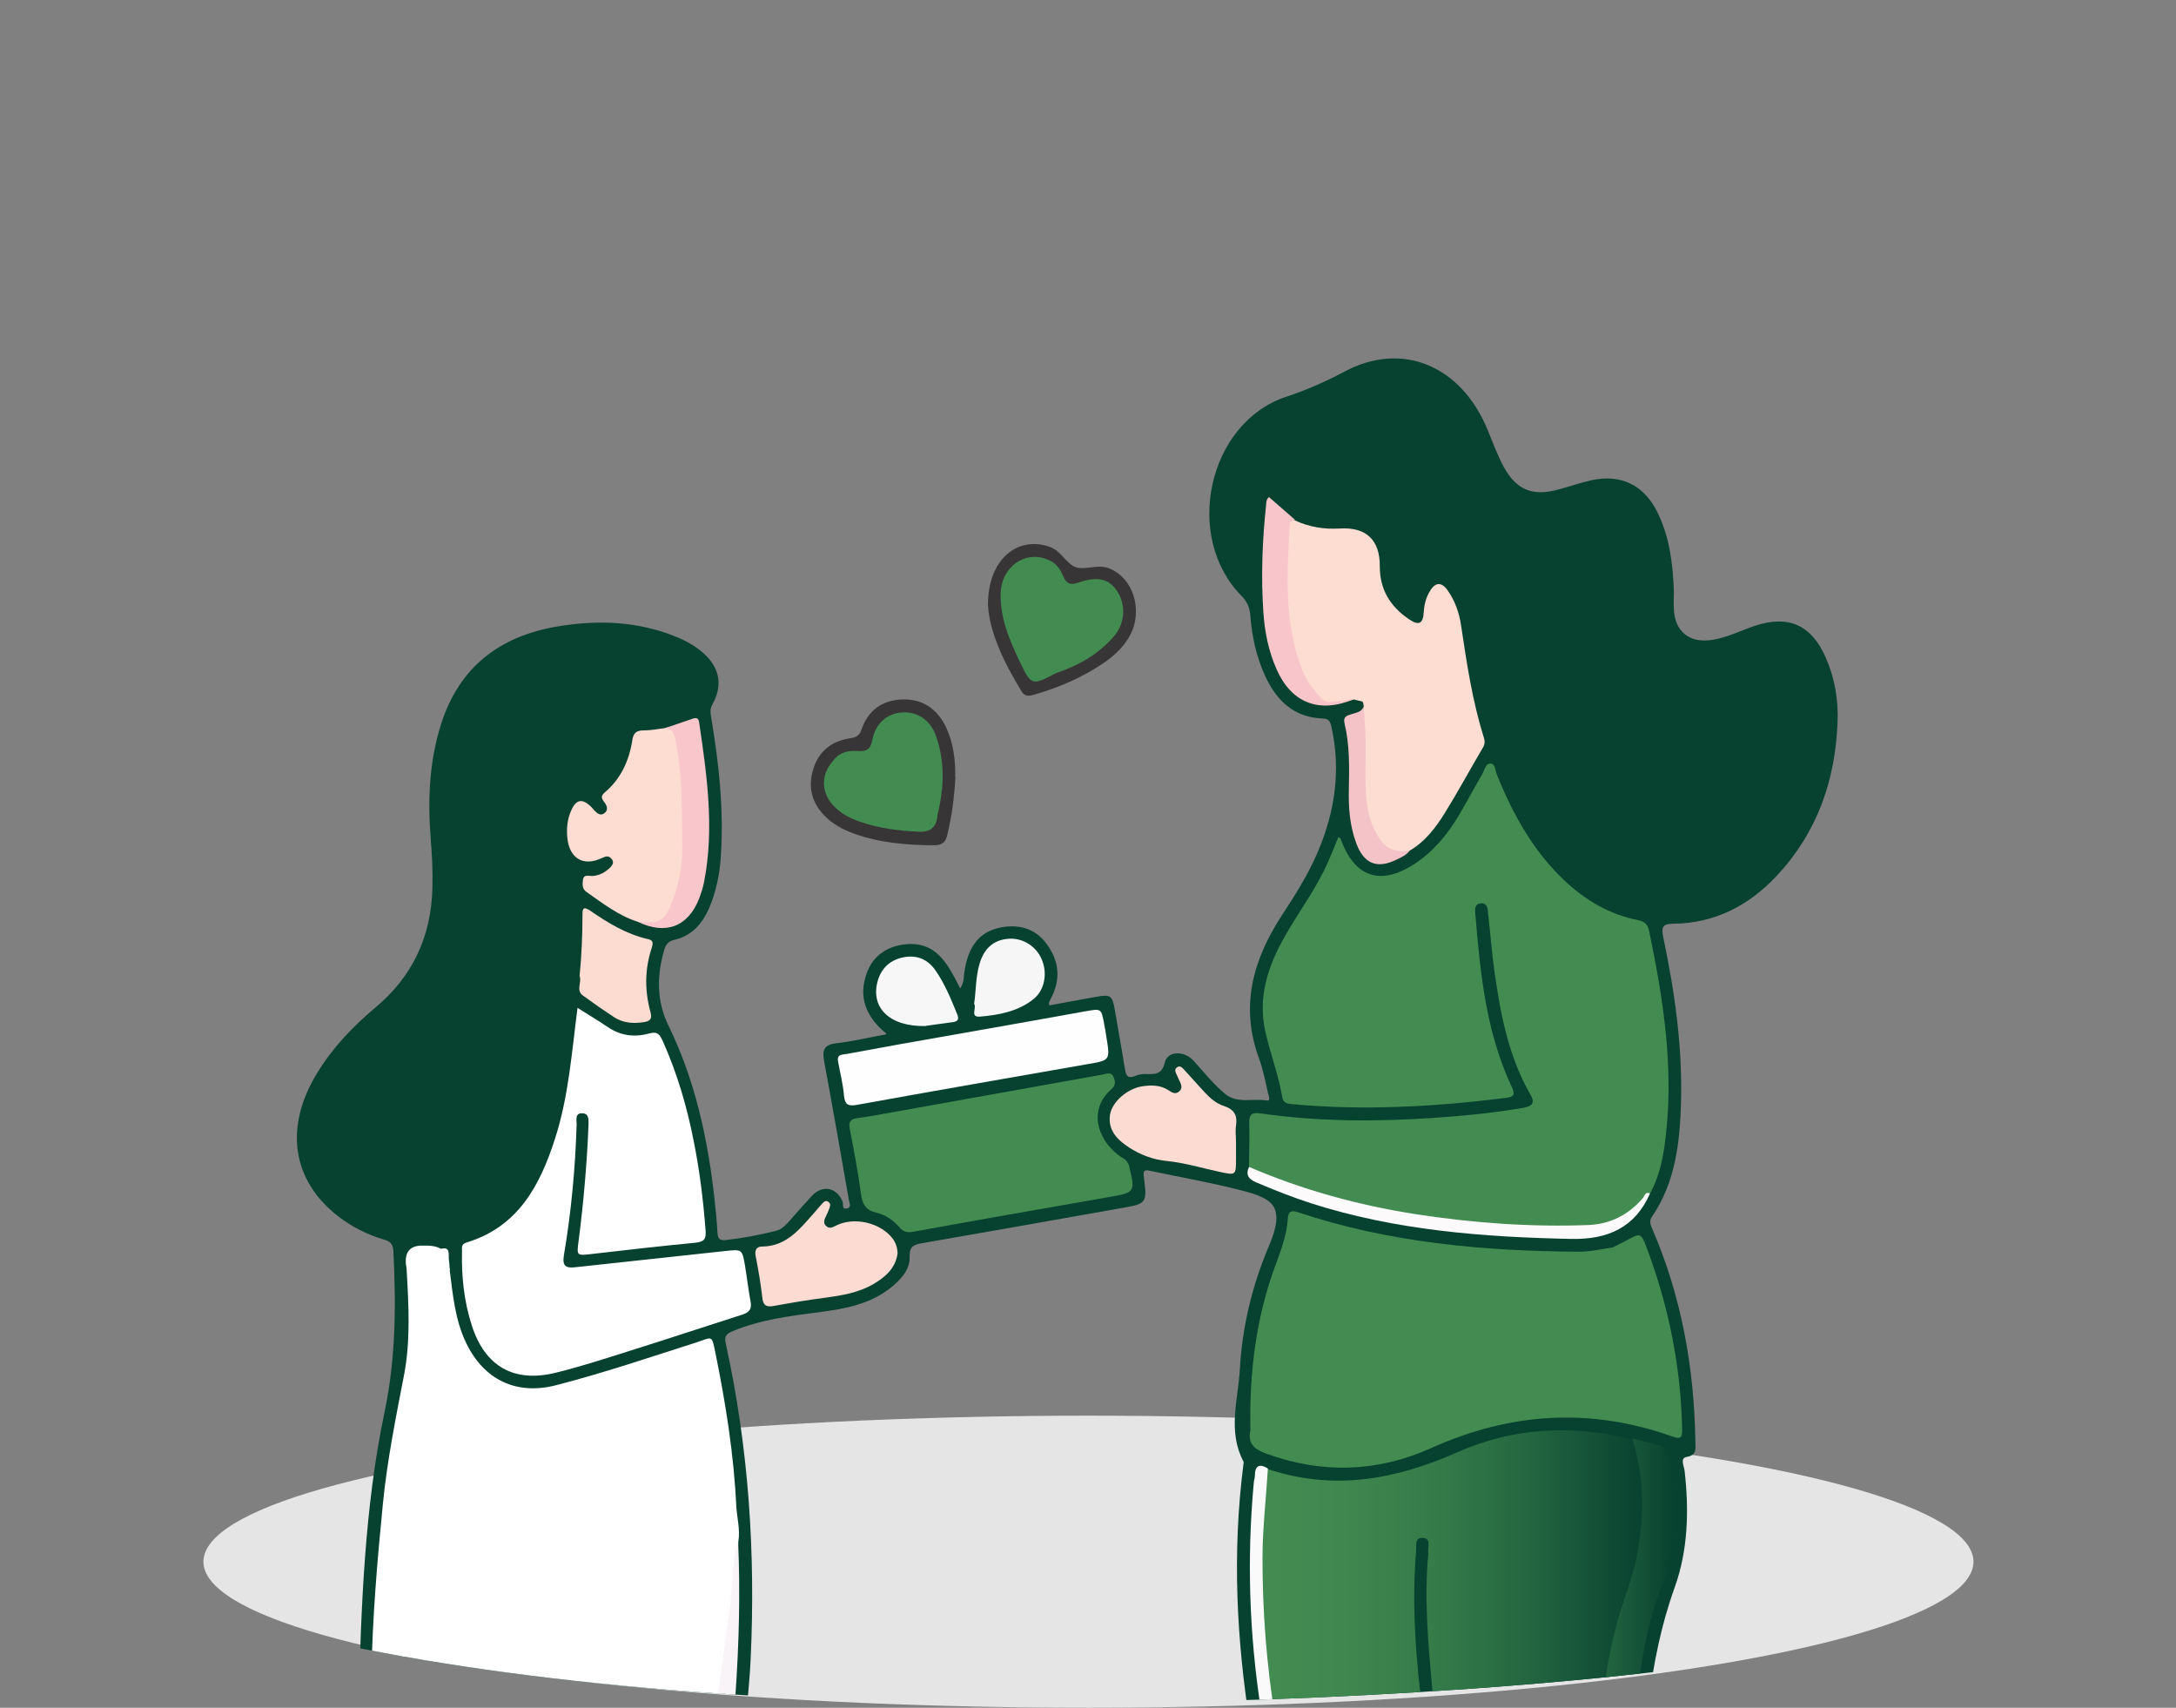
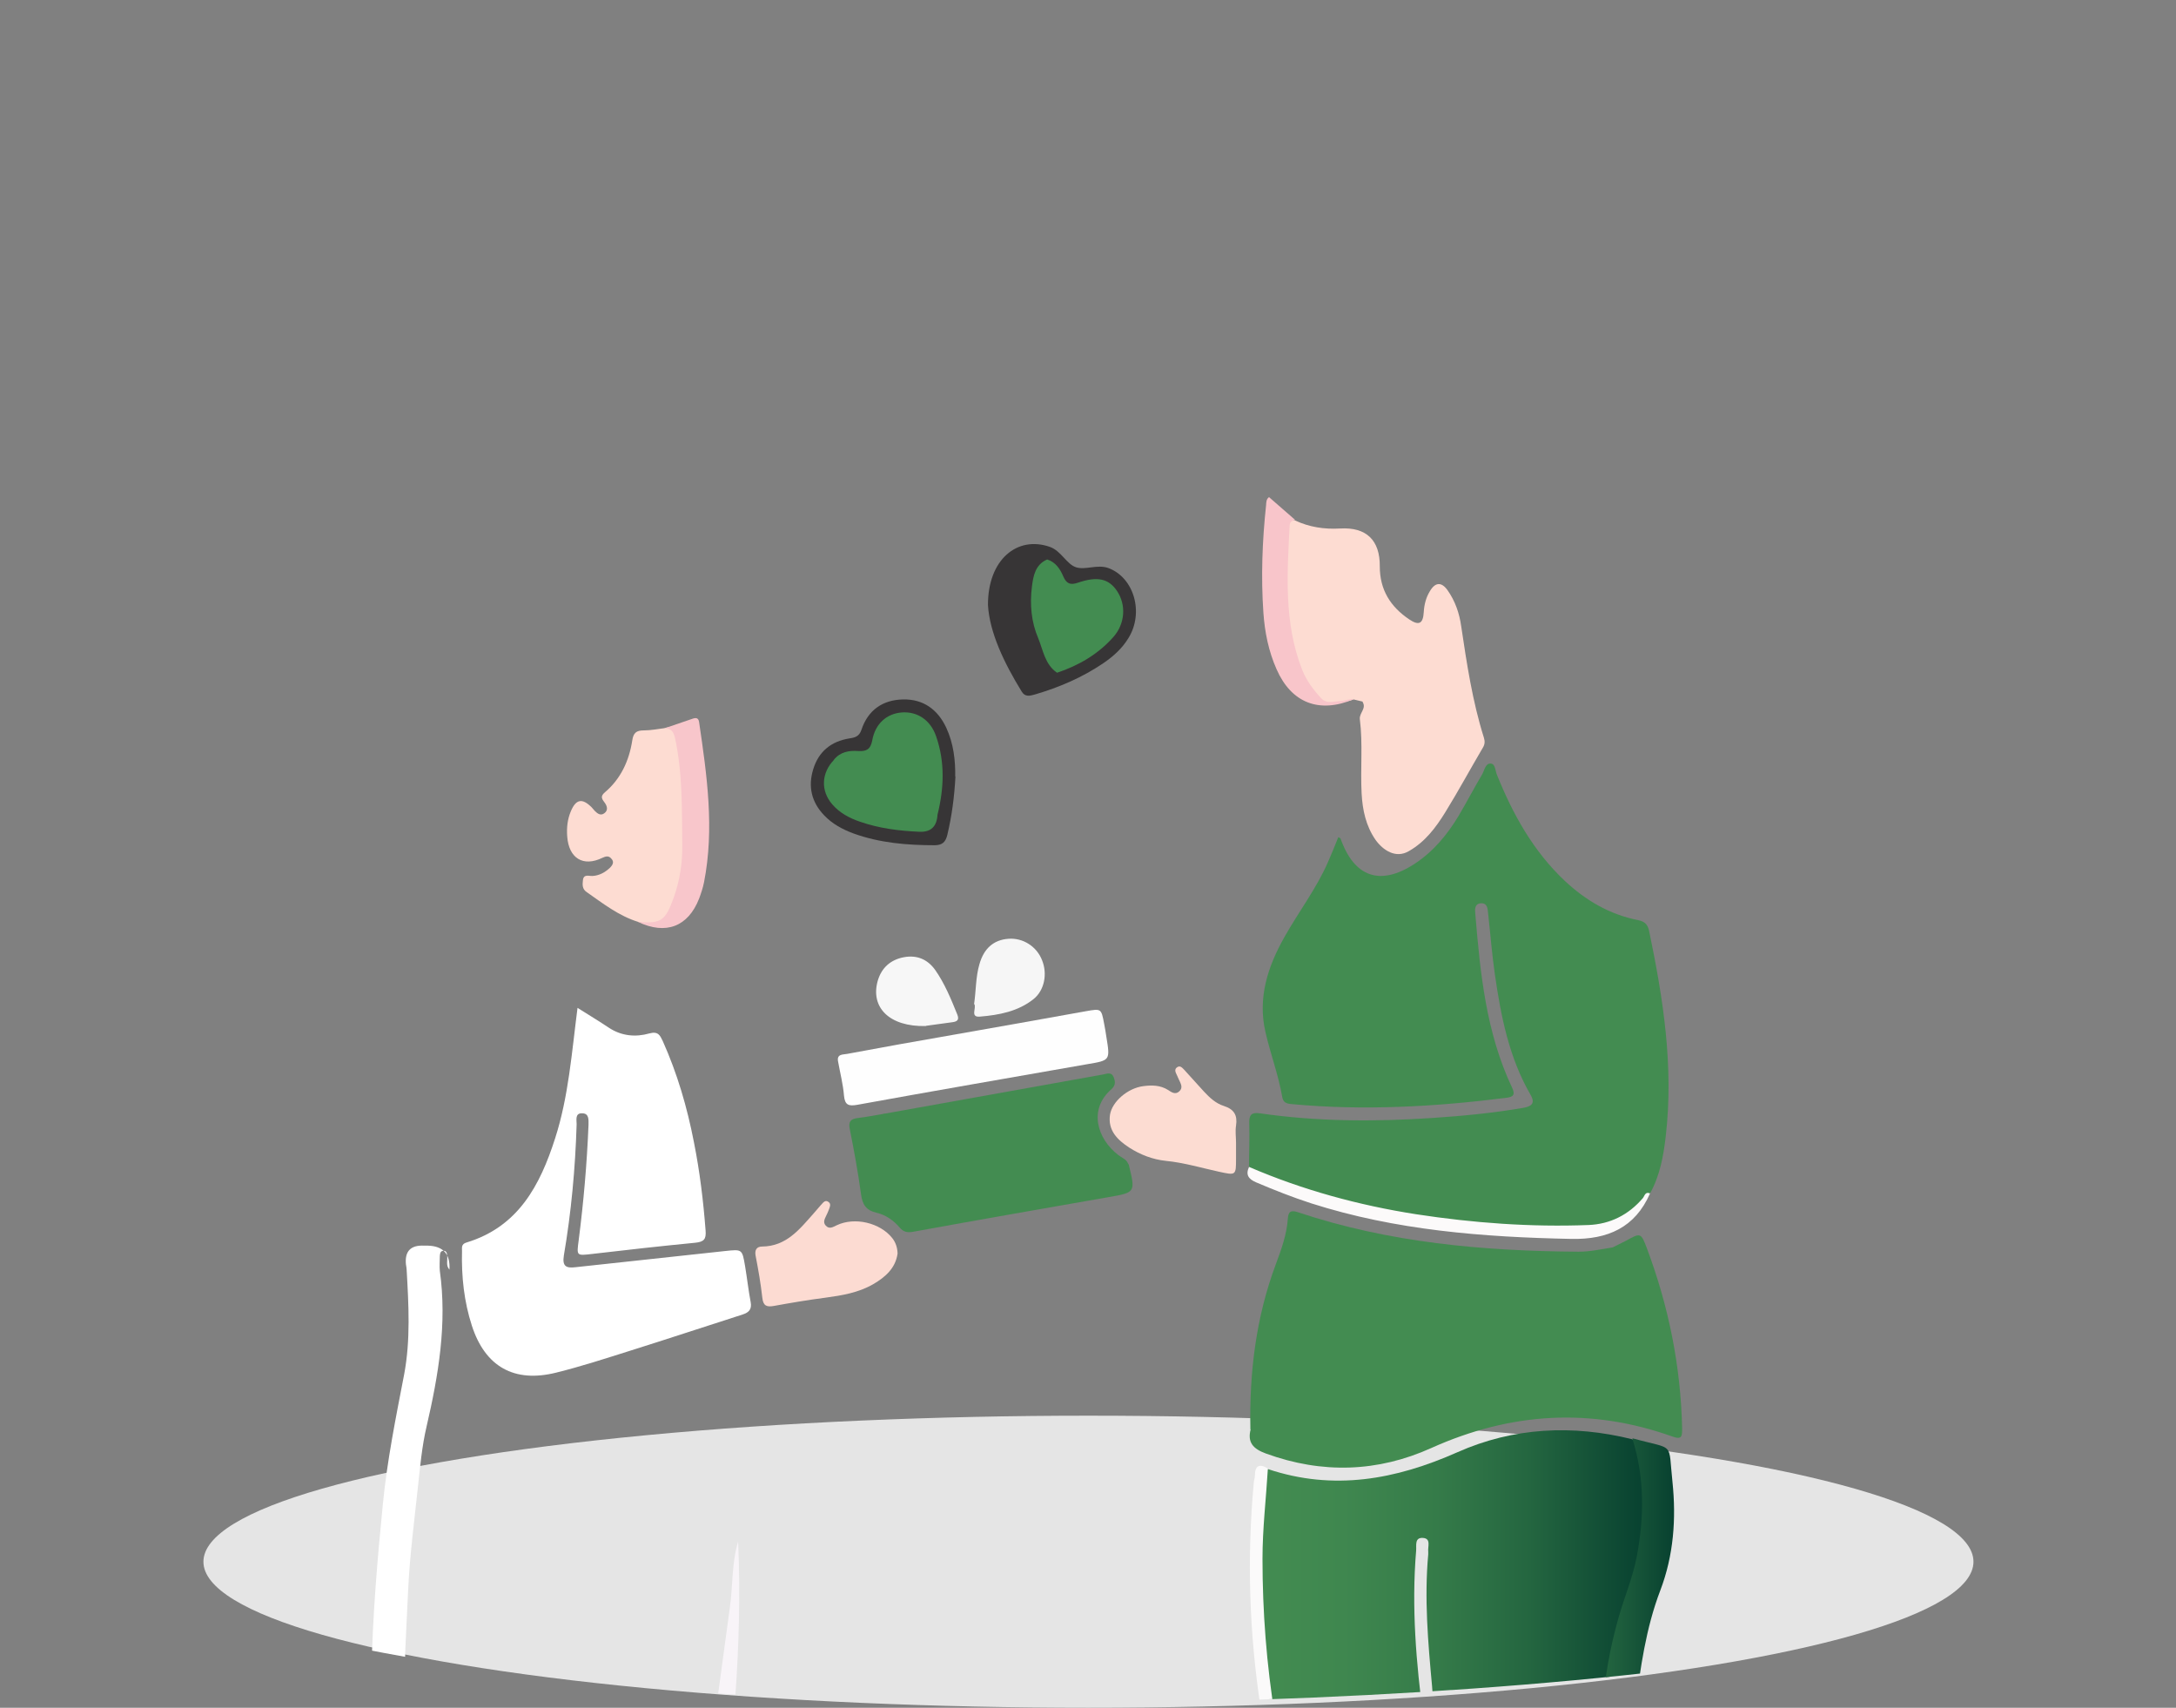
<svg xmlns="http://www.w3.org/2000/svg" xmlns:xlink="http://www.w3.org/1999/xlink" width="97.02" height="76.13" viewBox="0 0 97.02 76.13">
  <rect x="0" y="0" width="97.02" height="76.13" fill="#808080" stroke="none" />
  <defs>
    <style>
      .cls-1 {
        fill: #f8c5ca;
      }

      .cls-2 {
        fill: #373536;
      }

      .cls-3 {
        fill: #fff;
      }

      .cls-4 {
        fill: #f4c3c8;
      }

      .cls-5 {
        fill: #f6f6f6;
      }

      .cls-6 {
        fill: url(#linear-gradient);
      }

      .cls-7 {
        fill: #fddcd2;
      }

      .cls-8 {
        fill: #438c51;
      }

      .cls-9 {
        fill: #fcdbd1;
      }

      .cls-10 {
        fill: #f8f4f8;
      }

      .cls-11 {
        fill: #fbfafa;
      }

      .cls-12 {
        fill: url(#linear-gradient-2);
      }

      .cls-13 {
        fill: #fcfafa;
      }

      .cls-14 {
        clip-path: url(#clippath);
      }

      .cls-15 {
        fill: #e5e5e5;
      }

      .cls-16 {
        fill: #074130;
      }

      .cls-17 {
        fill: #fcdcd2;
      }

      .cls-18 {
        fill: none;
      }

      .cls-19 {
        fill: #f8c6cb;
      }

      .cls-20 {
        fill: #f7f7f7;
      }

      .cls-21 {
        fill: #fcdbd2;
      }

      .cls-22 {
        fill: #fefefe;
      }
    </style>
    <clipPath id="clippath">
      <path class="cls-18" d="M0,64.85c0,5.97,17.59,11.09,45.79,11.09s51.23-3.67,51.23-9.64S80.12,0,51.91,0,0,58.88,0,64.85Z" />
    </clipPath>
    <linearGradient id="linear-gradient" x1="56.12" y1="70.42" x2="73.36" y2="70.42" gradientTransform="matrix(1, 0, 0, 1, 0, 0)" gradientUnits="userSpaceOnUse">
      <stop offset="0" stop-color="#438c51" />
      <stop offset=".22" stop-color="#3f874f" />
      <stop offset=".46" stop-color="#357b49" />
      <stop offset=".7" stop-color="#246640" />
      <stop offset=".94" stop-color="#0d4833" />
      <stop offset="1" stop-color="#074130" />
    </linearGradient>
    <linearGradient id="linear-gradient-2" x1="64.16" y1="70.62" x2="74.64" y2="70.62" xlink:href="#linear-gradient" />
  </defs>
  <g id="Layer_1" data-name="Layer 1" />
  <g id="Layer_2" data-name="Layer 2">
    <g id="Layer_1-2" data-name="Layer 1">
      <g>
        <ellipse class="cls-15" cx="48.53" cy="69.62" rx="39.46" ry="6.51" />
        <g class="cls-14">
          <g>
-             <path class="cls-16" d="M39.52,46.08c-.93-.76-1.26-1.65-.87-2.71,.28-.76,.89-1.18,1.69-1.27,1.43-.16,1.93,.91,2.47,1.96,.19-.26,.15-.54,.2-.8,.15-.93,.55-1.68,1.54-1.9,.82-.18,1.58,0,2.1,.7,.59,.78,.66,1.63,.18,2.5-.03,.05-.04,.1-.06,.15,0,.02,0,.04,.01,.11,.69-.13,1.39-.25,2.08-.38,.66-.12,.74-.07,.85,.61,.15,.88,.31,1.75,.45,2.63,.05,.31,.16,.41,.47,.28,.13-.06,.28-.08,.42-.08,.4,0,.75,.07,.89-.53,.12-.5,.85-.52,1.26-.08,.47,.51,.89,1.06,1.43,1.5,.55,.45,1.24,.18,1.86,.29,.17,.03,.08-.21,.05-.31-.12-.53-.22-1.07-.41-1.58-.85-2.32-.26-4.39,1.02-6.36,.6-.91,1.18-1.83,1.61-2.84,.76-1.79,1.03-3.62,.61-5.54-.05-.23-.09-.39-.39-.4-1.28-.04-2.06-.79-2.57-1.89-.39-.85-.59-1.76-.66-2.68-.03-.37-.14-.64-.4-.9-2.6-2.64-1.49-7.71,1.99-8.87,.91-.3,1.75-.67,2.6-1.12,2.57-1.38,5.21-.28,6.39,2.6,.23,.55,.43,1.12,.72,1.65,.58,1.05,1.32,1.32,2.48,.99,.47-.13,.94-.29,1.42-.4,1.34-.29,2.36,.22,2.96,1.45,.53,1.09,.67,2.25,.72,3.44,.01,.27-.02,.55,0,.82,.03,1.04,.71,1.58,1.75,1.4,.65-.11,1.24-.41,1.86-.62,1.51-.5,2.53-.04,3.17,1.43,.4,.91,.56,1.88,.52,2.87-.1,2.59-.91,4.92-2.71,6.84-1.24,1.33-2.77,2.12-4.61,2.14-.53,0-.53,.19-.45,.61,.51,2.43,.86,4.87,.79,7.36-.05,1.79-.25,3.56-1.3,5.1-.13,.19-.06,.34,.01,.51,1.31,3.03,1.88,6.21,1.93,9.5,0,.29,.09,.61-.39,.69-.3,.05-.12,.4-.09,.61,.2,1.77,.16,3.54-.45,5.23-.6,1.67-.94,3.39-1.16,5.14-.05,.4-.13,.79-.13,1.19,0,.47-.24,.57-.66,.56-.75-.02-1.49,0-2.24,0-4.64,0-9.28,0-13.92,.01-.54,0-.72-.19-.8-.7-.62-3.86-.81-7.74-.32-11.63,0-.07,.04-.16,.01-.21-.71-1.34-.24-2.74-.16-4.1,.1-1.87,.54-3.7,1.27-5.44,.25-.59,.53-1.34,.23-1.83-.26-.42-1.01-.61-1.58-.75-1.3-.33-2.63-.56-3.94-.84-.27-.06-.29,.03-.26,.28,.15,1.17,.14,1.19-1.02,1.39-2.95,.53-5.9,1.04-8.86,1.56-.35,.06-.58,.13-.56,.59,.02,.58-.37,1-.8,1.36-.93,.76-2.05,.97-3.19,1.12-1.31,.17-2.63,.33-3.87,.84-.29,.12-.42,.2-.34,.57,1.02,4.63,1.33,9.32,1.11,14.04-.03,.73-.11,1.45-.16,2.18-.02,.35-.17,.5-.55,.5-5.42,0-10.84-.01-16.26,0-.42,0-.53-.17-.52-.56,.13-4.4,.26-8.81,1.17-13.13,.5-2.39,.51-4.76,.39-7.16-.02-.32-.14-.43-.42-.51-.74-.22-1.42-.56-2.03-1.03-2.08-1.6-2.43-3.99-.94-6.41,.68-1.11,1.57-2.05,2.56-2.88,1.69-1.4,2.52-3.2,2.57-5.37,.02-.75-.02-1.49-.08-2.23-.13-1.72-.06-3.41,.47-5.07,.81-2.54,2.62-3.91,5.17-4.34,1.84-.31,3.66-.24,5.41,.5,.42,.18,.81,.41,1.15,.72,.7,.65,.83,1.42,.36,2.26-.1,.18-.09,.33-.06,.52,.35,2.07,.58,4.14,.44,6.24-.05,.8-.21,1.59-.53,2.33-.31,.7-.78,1.23-1.56,1.4-.25,.06-.36,.21-.43,.43-.34,1.16-.35,2.3,.19,3.4,1.18,2.42,1.74,5,2.04,7.65,.06,.52,.11,1.05,.14,1.58,.02,.26,.1,.35,.37,.32,.74-.08,1.47-.22,2.2-.4,.22-.05,.39-.18,.54-.34,.36-.41,.72-.82,1.09-1.22,.48-.52,1.12-.39,1.38,.25,.04,.11-.05,.36,.2,.3,.21-.05,.1-.23,.08-.37-.36-2.06-.72-4.12-1.1-6.17-.09-.47-.05-.75,.52-.82,.72-.08,1.43-.25,2.24-.4Z" />
            <path class="cls-2" d="M42.6,34.62c-.05,.91-.16,1.75-.36,2.59-.08,.33-.22,.46-.55,.47-1.24,0-2.47-.1-3.65-.53-.48-.18-.93-.42-1.29-.8-.57-.59-.73-1.29-.49-2.06,.24-.79,.8-1.24,1.6-1.37,.27-.04,.45-.09,.55-.39,.29-.87,.94-1.33,1.85-1.35,.91-.02,1.55,.45,1.93,1.26,.33,.71,.41,1.47,.4,2.18Z" />
            <path class="cls-2" d="M44.05,26.98c-.01-2.04,1.31-3.11,2.76-2.6,.51,.18,.74,.77,1.17,.91,.42,.13,.94-.14,1.43,.03,1.15,.42,1.61,1.99,.9,3.13-.28,.46-.67,.81-1.11,1.11-.94,.64-1.97,1.08-3.06,1.4-.22,.06-.43,.12-.58-.12-.8-1.3-1.44-2.65-1.51-3.87Z" />
            <path class="cls-8" d="M55.69,52.02c0-.65,.03-1.31,.01-1.96-.01-.36,.1-.48,.47-.43,2.55,.37,5.11,.38,7.67,.21,1.36-.09,2.72-.22,4.06-.45,.33-.06,.58-.16,.35-.57-.97-1.67-1.33-3.52-1.6-5.39-.13-.9-.2-1.81-.3-2.71-.02-.23-.04-.48-.34-.45-.27,.03-.25,.28-.23,.48,.22,2.65,.48,5.29,1.64,7.74,.15,.32,.05,.41-.26,.45-3.18,.4-6.37,.58-9.57,.28-.23-.02-.38-.07-.42-.32-.17-.99-.53-1.93-.75-2.9-.35-1.53,.11-2.92,.85-4.23,.63-1.12,1.42-2.15,1.94-3.34,.16-.36,.31-.73,.46-1.11,.05,.03,.09,.04,.1,.06,.61,1.73,1.77,2.13,3.3,1.13,.84-.55,1.46-1.3,1.97-2.15,.36-.61,.69-1.24,1.05-1.85,.1-.18,.14-.49,.38-.47,.2,.01,.2,.32,.27,.49,.71,1.77,1.62,3.41,3.03,4.74,.93,.87,2,1.5,3.27,1.75,.3,.06,.43,.2,.49,.49,.63,3.02,1.1,6.05,.74,9.14-.1,.88-.26,1.76-.7,2.55-.32,.2-.41,.58-.71,.81-.66,.51-1.42,.77-2.23,.78-4.17,.05-8.28-.36-12.27-1.61-.68-.21-1.34-.48-2-.72-.25-.09-.52-.18-.67-.44Z" />
-             <path class="cls-3" d="M20.05,56.61c.14,1.11,.24,2.24,.74,3.27,.79,1.63,2.23,2.33,4.01,1.87,2.1-.54,4.16-1.24,6.23-1.9,.73-.23,.7-.39,.87,.47,.46,2.26,.82,4.53,.93,6.83,.03,.52,.18,1.04,.09,1.57-.12,1.77-.22,3.55-.49,5.31-.1,.68-.09,1.38-.48,1.99-3.7,0-7.39,.01-11.09,.02-.92,0-1.85-.01-2.77-.02-.14-.14-.17-.32-.17-.5,0-.15,0-.29,0-.44,.02-3.01,.24-6.01,.58-9.01,.21-1.83,.66-3.61,.93-5.42,.19-1.27,.16-2.53,.06-3.8-.02-.29-.06-.58,0-.87,.03-.17,.09-.33,.3-.33,.24,0,.21,.19,.22,.36,.01,.2-.06,.4,.06,.58Z" />
            <path class="cls-6" d="M64.16,77.01c-.28-.59-.25-1.24-.31-1.85-.18-1.95-.35-3.91-.17-5.87,0-.04,0-.07,0-.11-.03-.23,.14-.59-.23-.62-.39-.03-.29,.34-.31,.57-.21,2.51,0,5.01,.33,7.49,.04,.28,.08,.49-.33,.49-2.2-.01-4.4,0-6.6,0-.03,0-.06-.03-.1-.04,.2-.27,.22-.55,.17-.88-.37-2.47-.55-4.95-.49-7.44,.02-.94,.11-1.89,.22-2.82,.02-.16,.04-.33,.19-.44,2.93,.98,5.7,.47,8.45-.75,2.5-1.11,5.13-1.24,7.79-.58,.45,.34,.42,.86,.48,1.34,.3,2.21-.06,4.32-.83,6.41-.5,1.34-.66,2.79-.79,4.22-.08,.9-.17,.97-1.06,.97-1.96,0-3.92,0-5.88,0-.18,0-.36,.05-.53-.06Z" />
            <path class="cls-3" d="M25.75,44.93c.51,.32,.97,.6,1.42,.9,.56,.36,1.18,.41,1.78,.24,.4-.11,.48,.09,.6,.34,.65,1.45,1.09,2.96,1.39,4.51,.26,1.3,.42,2.62,.52,3.94,.03,.38-.07,.5-.46,.54-1.54,.15-3.07,.32-4.6,.5-.7,.08-.69,.09-.6-.6,.22-1.71,.37-3.43,.44-5.16,0-.22,.03-.5-.27-.51-.34-.02-.26,.29-.26,.49-.06,1.96-.24,3.92-.57,5.85-.08,.5,.12,.57,.53,.52,2.22-.24,4.44-.48,6.66-.72,.76-.08,.76-.09,.89,.67,.09,.54,.15,1.08,.25,1.61,.06,.33-.09,.46-.36,.55-1.66,.53-3.31,1.08-4.97,1.6-1.11,.35-2.21,.71-3.34,.99-1.88,.47-3.17-.27-3.76-2.09-.35-1.08-.47-2.2-.44-3.33,0-.15-.04-.31,.2-.38,2.31-.7,3.28-2.55,3.95-4.64,.6-1.86,.74-3.81,1-5.82Z" />
            <path class="cls-8" d="M55.75,63.7c-.05-2.51,.25-4.97,1.13-7.33,.25-.67,.49-1.33,.54-2.04,.02-.3,.12-.4,.45-.29,4.06,1.36,8.26,1.73,12.51,1.76,.52,0,1.01-.11,1.51-.19,.29,0,.27,.26,.32,.43,.56,2.02-.17,4-1.93,5.14-.66,.43-1.43,.71-2.21,.69-2.41-.06-4.61,.68-6.78,1.6-1.65,.69-3.39,.74-5.15,.48-.17-.02-.32-.08-.39-.25Z" />
            <path class="cls-7" d="M60.77,31.28l-.42-.1s-.1,.04-.15,.05c-1.28,.27-1.65,.11-2.19-1.1-.41-.92-.61-1.88-.7-2.89-.1-1.16-.06-2.32,.03-3.47,.02-.24-.12-.66,.4-.57,.64,.3,1.3,.4,2.01,.36,1.17-.07,1.78,.52,1.77,1.69,0,1.05,.48,1.8,1.31,2.36,.43,.29,.62,.2,.65-.32,.02-.34,.1-.65,.27-.93,.24-.41,.52-.43,.79-.05,.34,.48,.53,1.03,.61,1.61,.25,1.67,.5,3.34,1.01,4.96,.05,.16,.05,.3-.05,.46-.56,.95-1.09,1.93-1.67,2.87-.42,.68-.9,1.32-1.62,1.73-.59,.35-1.16-.04-1.49-.5-.43-.62-.58-1.33-.62-2.06-.06-1.11,.06-2.22-.08-3.32-.03-.28,.31-.48,.12-.77Z" />
            <path class="cls-8" d="M55.75,63.7c1.03,.28,2.07,.24,3.12,.18,1.72-.1,3.21-.93,4.78-1.5,1.31-.47,2.67-.62,4.05-.65,1.3-.03,2.43-.42,3.36-1.39,1.16-1.21,1.52-3.14,.84-4.73,.19-.1,.39-.19,.58-.29,.67-.37,.68-.38,.95,.33,.97,2.59,1.51,5.26,1.57,8.03,0,.33,0,.52-.43,.36-3.65-1.3-7.21-1.08-10.75,.51-2.39,1.08-4.87,1.16-7.37,.25-.58-.21-.85-.5-.68-1.11Z" />
            <path class="cls-8" d="M39.48,49.64c3.23-.58,6.46-1.16,9.7-1.74,.16-.03,.37-.13,.47,.11,.08,.2,.1,.37-.09,.54-1.04,.9-.65,2.21,.3,2.94,.15,.12,.36,.18,.44,.39,.06,.27-.18,.3-.33,.33-2.14,.38-4.26,.97-6.45,1.04-1.86,.06-3.61-1.23-4.23-2.97-.09-.25-.25-.54,.19-.64Z" />
            <path class="cls-3" d="M20.05,56.61c-.18-.18-.09-.41-.11-.62-.01-.11-.03-.24-.17-.23-.14,0-.15,.13-.16,.24,0,.22-.02,.44,0,.65,.33,2.36-.06,4.65-.59,6.94-.21,.89-.29,1.82-.39,2.73-.16,1.51-.36,3.02-.43,4.53-.07,1.72-.22,3.44-.12,5.17-1.54,.1-1.56,.1-1.52-1.41,.05-2.52,.26-5.04,.51-7.55,.19-1.95,.58-3.87,.95-5.79,.29-1.54,.2-3.11,.11-4.68,0-.07-.02-.14-.03-.22q-.09-.89,.82-.84c.05,0,.11,0,.16,0q1.02,.03,.96,1.06Z" />
            <path class="cls-7" d="M28.46,41.1c-.87-.27-1.57-.82-2.3-1.33-.21-.14-.19-.34-.17-.53,.03-.29,.27-.18,.43-.19,.31-.02,.55-.16,.77-.36,.13-.13,.21-.27,.06-.42-.11-.13-.24-.1-.39-.03-.86,.42-1.5,.02-1.57-.95-.03-.39,.01-.76,.16-1.12,.23-.55,.51-.6,.93-.18,.05,.05,.09,.11,.14,.16,.12,.12,.26,.23,.43,.1,.16-.12,.13-.29,.03-.44-.12-.17-.25-.29-.01-.49,.71-.6,1.08-1.41,1.22-2.31,.05-.34,.18-.45,.52-.45,.3,0,.61-.06,.92-.1,.42-.14,.56,.11,.64,.45,.15,.62,.24,1.26,.26,1.89,.04,1.73,.3,3.49-.31,5.19-.03,.09-.06,.17-.09,.26-.4,1.01-.63,1.13-1.67,.85Z" />
            <path class="cls-22" d="M37.37,47.34c-.08-.37,.22-.32,.41-.36,1.55-.29,3.11-.57,4.67-.84,1.99-.35,3.97-.7,5.96-1.06,.69-.12,.69-.13,.82,.56,.04,.2,.07,.39,.1,.59,.17,1.04,.17,1.04-.85,1.21-3.42,.6-6.84,1.19-10.25,1.81-.39,.07-.56,.02-.6-.41-.04-.5-.17-1-.26-1.5Z" />
            <path class="cls-8" d="M39.48,49.64c-.19,.12-.17,.26-.11,.46,.51,1.67,2.3,2.99,4.05,3.02,1.41,.03,2.74-.42,4.12-.6,.73-.1,1.45-.25,2.18-.39,.21-.04,.43-.06,.58-.24,.01,.01,.03,.03,.03,.04,.3,1.23,.3,1.23-.92,1.44-2.9,.51-5.79,1.01-8.69,1.54-.27,.05-.44,.01-.61-.19-.28-.33-.64-.57-1.04-.66-.47-.11-.62-.38-.68-.82-.13-.97-.31-1.94-.5-2.9-.07-.34,.03-.46,.36-.5,.41-.05,.82-.13,1.23-.2Z" />
            <path class="cls-12" d="M64.16,77.01c2.18,0,4.36-.02,6.54,.01,.58,0,.74-.26,.76-.73,.06-1.42,.32-2.81,.7-4.16,.26-.92,.64-1.8,.82-2.75,.33-1.76,.35-3.52-.2-5.25,.02,0,.04,0,.05,0,1.88,.52,1.54,.1,1.74,1.94,.17,1.64,.05,3.27-.54,4.82-.65,1.7-.89,3.47-1.12,5.25-.02,.18-.06,.36-.07,.54-.01,.33-.17,.41-.49,.41-2.6,0-5.19,0-7.79,0-.14,0-.29,.05-.4-.09Z" />
            <path class="cls-21" d="M40.02,55.88c-.09,.65-.54,1.05-1.09,1.37-.66,.38-1.39,.5-2.13,.6-.77,.1-1.54,.23-2.31,.37-.3,.05-.46,0-.5-.36-.07-.63-.18-1.26-.3-1.88-.05-.26,.05-.41,.29-.41,1.08-.01,1.67-.77,2.3-1.48,.11-.12,.21-.25,.32-.37,.1-.1,.19-.26,.35-.13,.12,.09,.04,.24,0,.35-.03,.08-.07,.17-.11,.25-.07,.15-.16,.3-.02,.45,.16,.17,.32,.06,.49-.02,.8-.38,1.93-.11,2.47,.57,.15,.19,.23,.41,.24,.69Z" />
            <path class="cls-17" d="M55.11,50.93c0,.24,0,.47,0,.71,0,.77,0,.76-.78,.59-.78-.17-1.54-.4-2.35-.48-.58-.06-1.13-.27-1.63-.59-.52-.34-.96-.76-.86-1.46,.09-.59,.79-1.19,1.48-1.28,.38-.05,.76-.05,1.11,.17,.15,.1,.32,.22,.49,.07,.2-.17,.07-.36-.01-.54-.03-.07-.06-.13-.09-.2-.06-.12-.12-.25,.01-.34,.14-.1,.23,.02,.32,.11,.29,.32,.59,.65,.88,.97,.25,.27,.53,.53,.88,.64,.47,.15,.62,.42,.55,.88-.04,.25,0,.51,0,.76Z" />
-             <path class="cls-9" d="M25.84,43.53c.09-.92,.13-1.82,.13-2.73,0-.23,0-.43,.32-.22,.81,.56,1.64,1.07,2.62,1.29,.24,.05,.2,.22,.15,.38-.32,.96-.32,1.93-.05,2.9,.09,.32-.1,.39-.33,.42-.46,.07-.91,.03-1.31-.23-.47-.31-.93-.63-1.38-.96-.32-.23-.05-.58-.14-.85Z" />
            <path class="cls-19" d="M28.46,41.1c1.03,.08,1.21-.06,1.58-1.09,.27-.76,.39-1.53,.38-2.34-.02-1.59,.02-3.18-.32-4.75-.07-.31-.17-.45-.48-.45,.41-.14,.82-.28,1.23-.42,.16-.06,.29-.07,.32,.14,.35,2.37,.69,4.75,.22,7.14-.05,.25-.13,.49-.22,.73-.49,1.25-1.48,1.63-2.72,1.04Z" />
            <path class="cls-13" d="M55.69,52.02c2.39,1.03,4.89,1.71,7.45,2.11,2.55,.39,5.12,.58,7.69,.48,.96-.04,1.78-.45,2.42-1.2,.08-.1,.1-.3,.32-.21-.67,1.53-1.89,2.06-3.5,2.03-3.94-.08-7.84-.38-11.62-1.59-.83-.27-1.64-.59-2.44-.93-.35-.15-.48-.34-.32-.69Z" />
            <path class="cls-1" d="M57.74,23.18c-.14,.03-.23,.09-.24,.25-.11,2.17-.26,4.34,.56,6.43,.19,.48,.49,.88,.84,1.26,.26,.28,.58,.14,.87,.13,.19,0,.38-.11,.59-.08-1.54,.65-2.78,.17-3.44-1.33-.36-.81-.53-1.66-.59-2.53-.11-1.6-.05-3.2,.12-4.79,.01-.12,0-.26,.13-.36l1.17,1.02Z" />
            <path class="cls-5" d="M43.43,44.77c.09-.61,.07-1.21,.24-1.79,.2-.7,.63-1.08,1.29-1.13,.65-.05,1.26,.34,1.5,.95,.25,.61,.11,1.35-.38,1.74-.69,.55-1.54,.71-2.39,.78-.45,.04-.14-.39-.25-.56Z" />
            <path class="cls-20" d="M41.28,45.74c-1.63,.04-2.47-.83-2.15-2,.17-.6,.58-.96,1.18-1.07,.56-.1,1.03,.08,1.38,.56,.43,.61,.71,1.3,.99,1.99,.1,.25,0,.32-.22,.35-.47,.06-.93,.13-1.17,.16Z" />
            <path class="cls-11" d="M56.53,65.47c-.08,1.34-.24,2.67-.24,4.02,0,2.36,.18,4.71,.56,7.05,.06,.39-.04,.53-.4,.52-.28-.25-.2-.61-.24-.91-.51-3.33-.62-6.67-.31-10.03,0-.11,.05-.22,.05-.32,0-.47,.2-.57,.59-.33Z" />
-             <path class="cls-4" d="M60.77,31.28c.04,.49,.09,.97,.11,1.46,.05,1.12-.09,2.24,.11,3.36,.09,.5,.28,.94,.56,1.34,.31,.46,.78,.56,1.3,.49-.15,.19-.37,.29-.58,.39-.87,.43-1.46,.19-1.8-.73-.29-.78-.35-1.59-.33-2.41,.02-.98,.04-1.96-.19-2.92-.08-.32,.11-.36,.33-.43,.28-.08,.59-.14,.5-.56Z" />
            <path class="cls-10" d="M31.95,76.02c.2-1.45,.39-2.9,.59-4.35,.14-.98,.08-1.99,.37-2.95,.1,2.28,.04,4.57-.12,6.85-.05,.69-.5,.43-.85,.46Z" />
            <path class="cls-8" d="M37.18,33.87c.28-.35,.67-.42,1.08-.39,.36,.02,.55-.06,.63-.47,.13-.75,.65-1.2,1.32-1.25,.68-.05,1.28,.33,1.53,1.07,.4,1.15,.35,2.32,.06,3.49-1.46,.06-2.84-.2-4.03-1.1-.43-.32-.72-.75-.59-1.35Z" />
            <path class="cls-8" d="M37.18,33.87c.16,.96,.8,1.46,1.66,1.8,.85,.34,1.72,.48,2.62,.52,.13,0,.25,.01,.34,.12q-.04,.8-.8,.77c-.91-.04-1.8-.15-2.66-.45-.47-.16-.9-.39-1.23-.77-.53-.61-.49-1.41,.08-1.99Z" />
            <path class="cls-8" d="M46.69,24.94c.38,.12,.58,.43,.72,.76,.14,.32,.31,.39,.64,.28,.87-.3,1.38-.19,1.75,.36,.42,.62,.37,1.47-.17,2.07-.68,.76-1.54,1.26-2.5,1.58-.54-.37-.62-1-.84-1.54-.31-.72-.38-1.51-.28-2.3,.06-.48,.15-.98,.68-1.21Z" />
-             <path class="cls-8" d="M46.69,24.94c-.9,1.13-.6,2.35-.23,3.56,.16,.51,.44,.99,.67,1.48-1.13,.6-1.14,.61-1.68-.52-.46-.97-.88-1.96-.83-3.07,.05-1.13,1.1-1.86,2.07-1.45Z" />
          </g>
        </g>
      </g>
    </g>
  </g>
</svg>